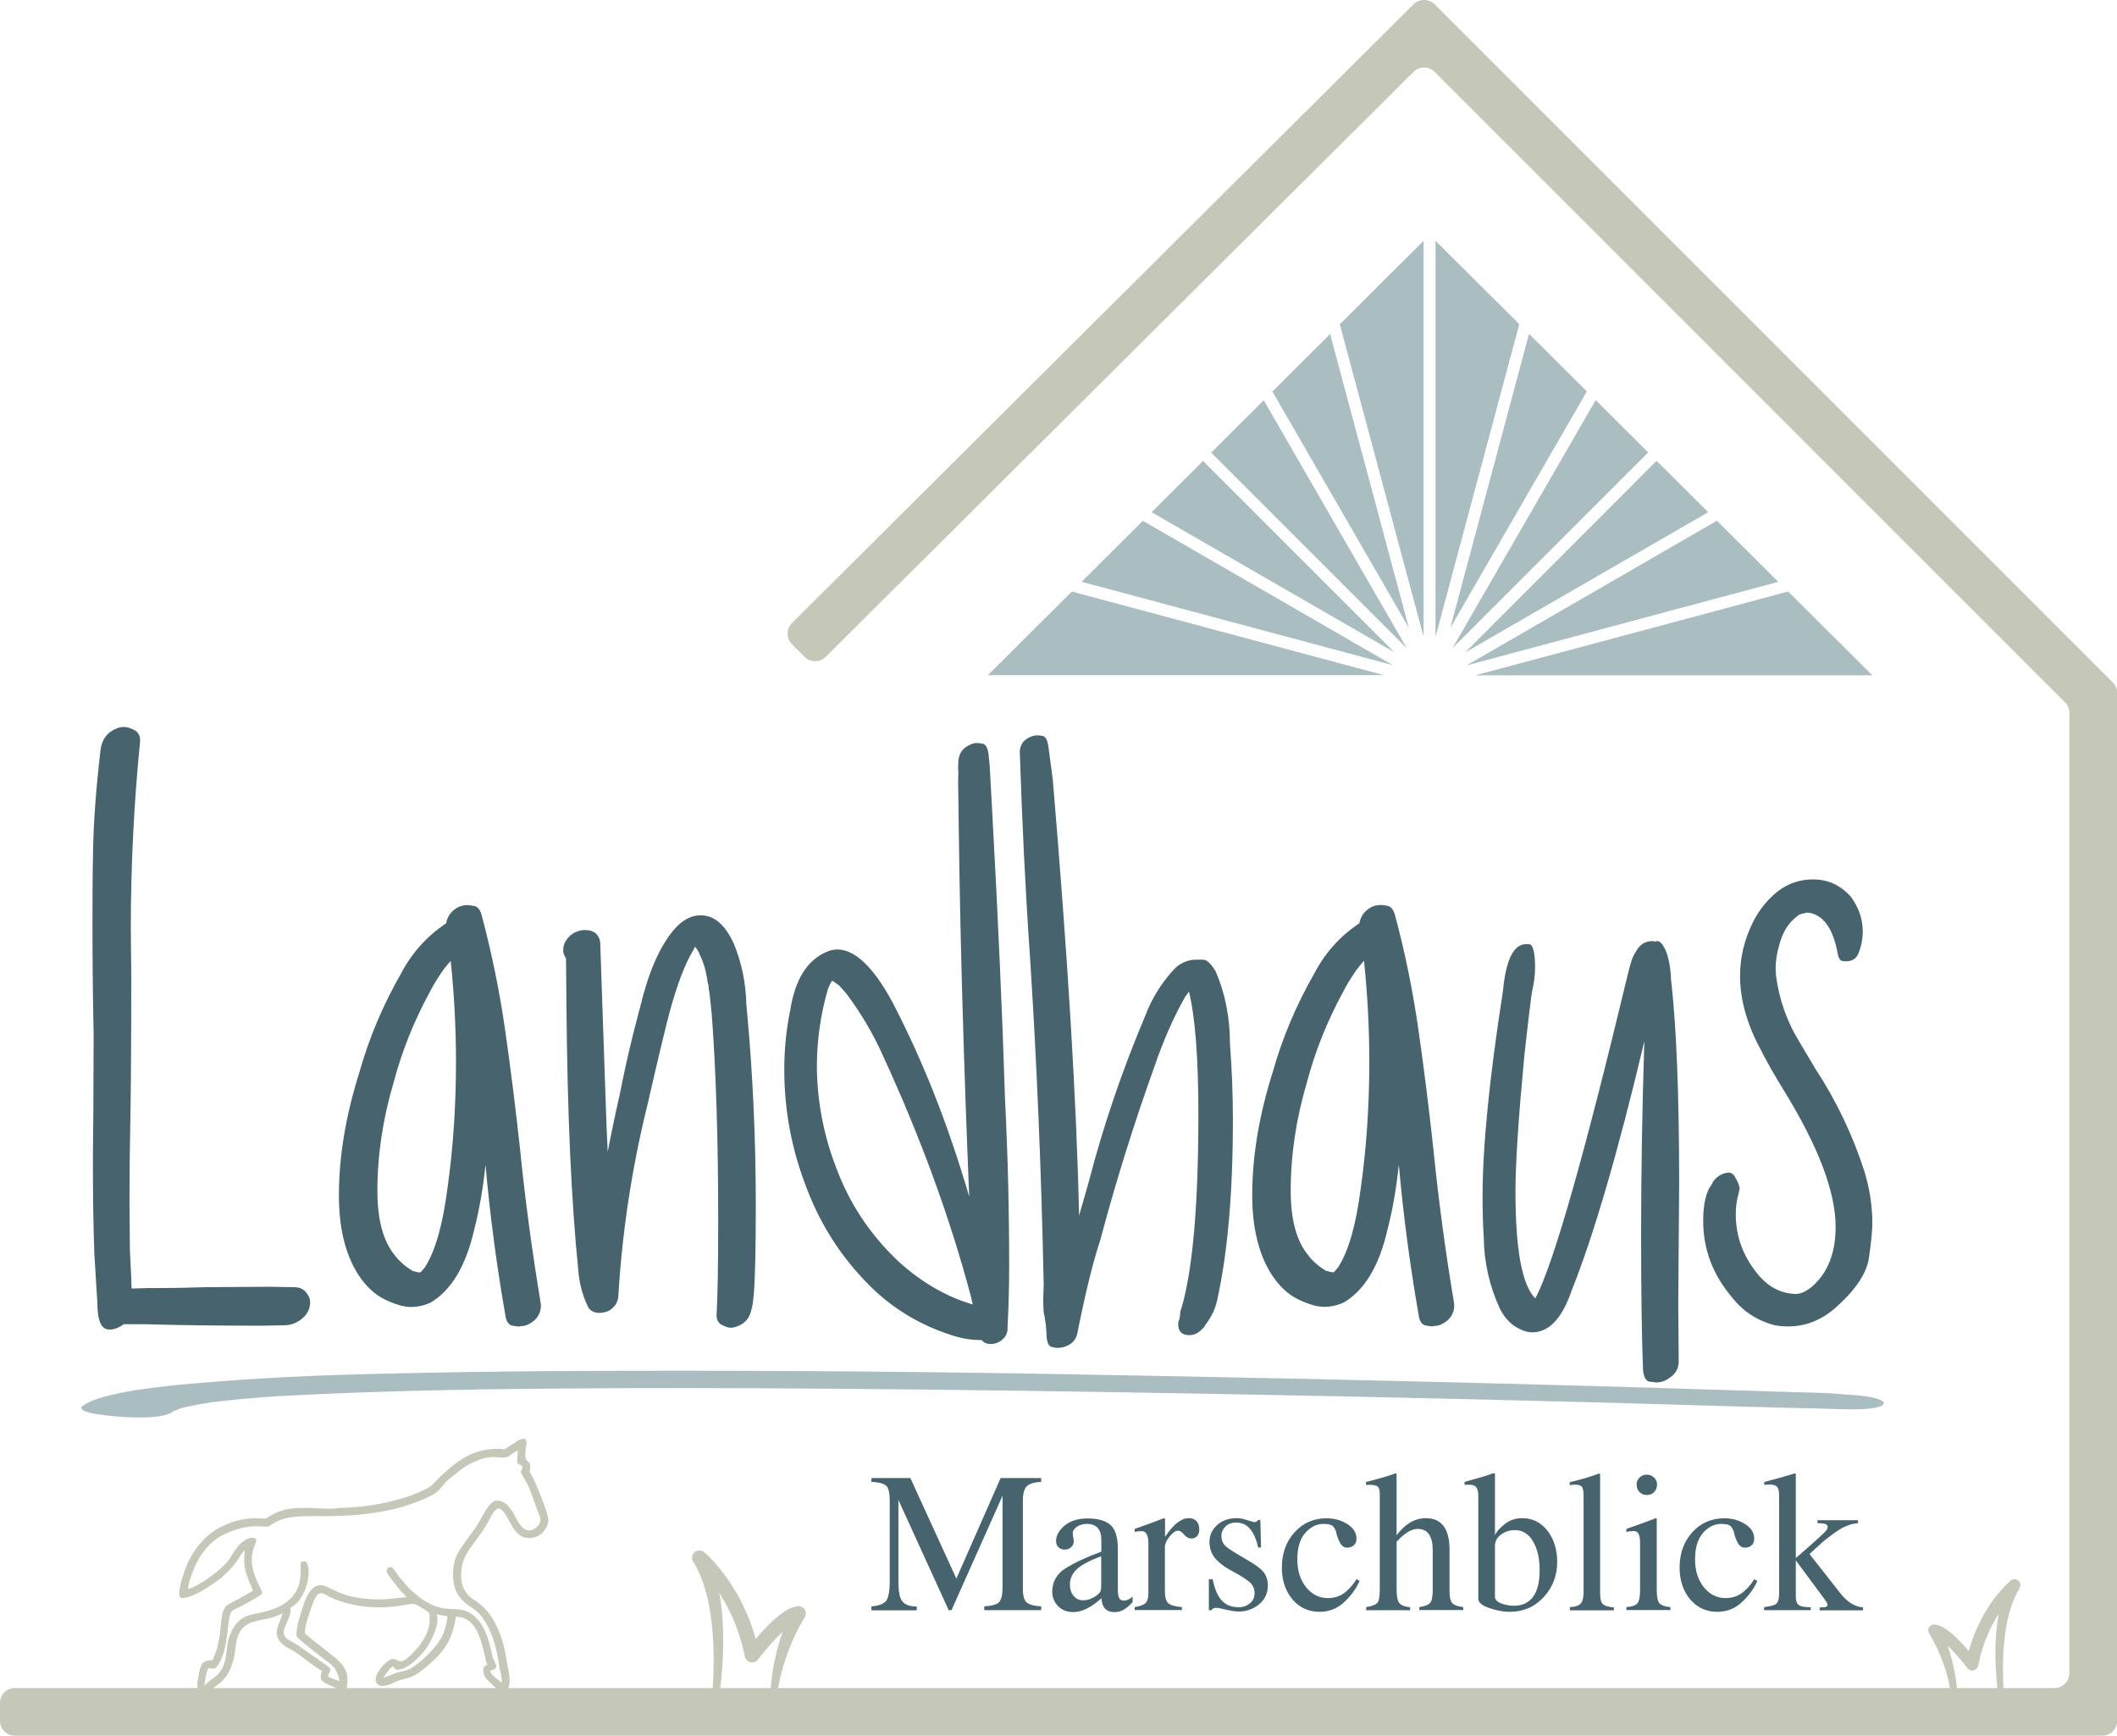
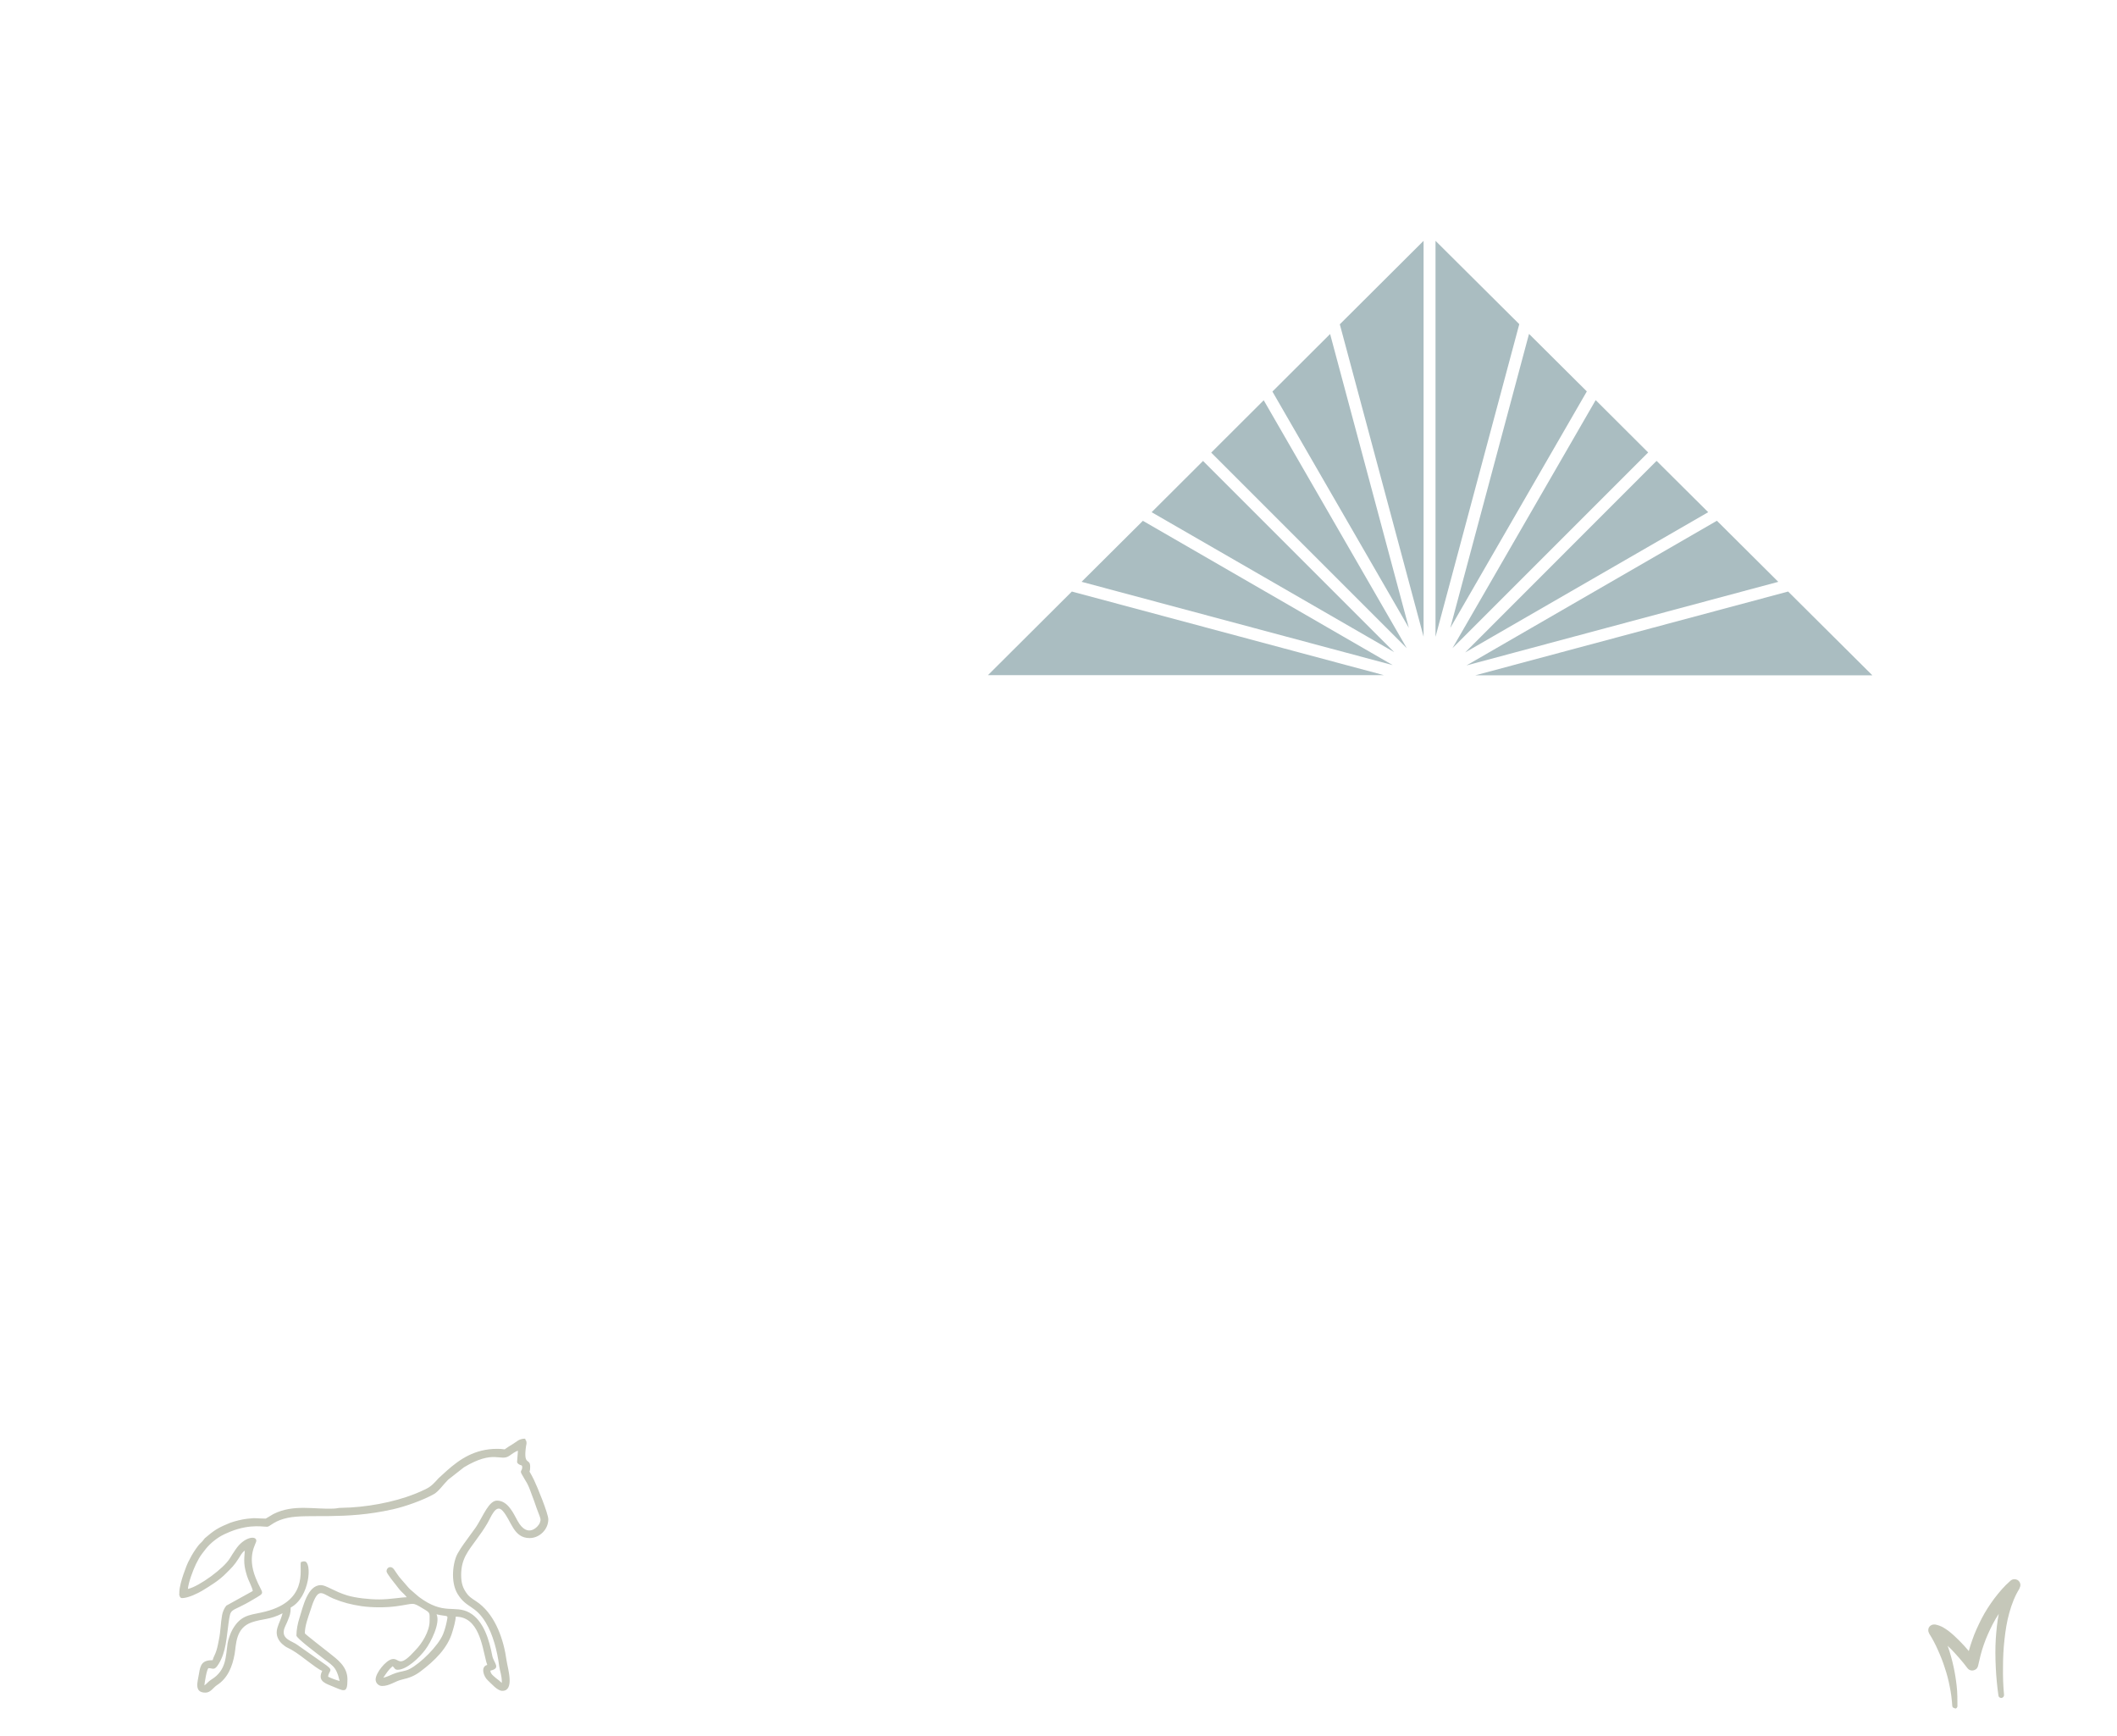
<svg xmlns="http://www.w3.org/2000/svg" id="Ebene_2" width="143.55" height="117.69" viewBox="0 0 143.55 117.69">
  <defs>
    <style>.cls-1,.cls-2{fill-rule:evenodd;}.cls-1,.cls-3{fill:#aabdc1;}.cls-4{fill:#47636e;}.cls-5,.cls-2{fill:#c5c7b9;}</style>
  </defs>
  <g id="Ebene_1-2">
-     <path class="cls-4" d="M122.02,62s-.02,.03-.06,.05c-.03,.02-.06,.04-.07,.06-.02,.02-.05,.04-.08,.06-.55,.42-.94,1.05-1.16,1.9-.17,.57-.25,1.12-.25,1.65l.03,.44c.21,1.61,.74,3.12,1.6,4.51l1.05,1.77c1.43,2.18,2.55,4.52,3.35,7.01,.35,1.17,.53,2.33,.53,3.47,0,.52-.08,1.31-.23,2.37-.16,1.06-.92,2.2-2.3,3.41-.95,.83-2.02,1.24-3.19,1.24-.25,0-.52-.02-.8-.06-1.24-.29-2.26-.95-3.05-1.98-1.27-1.52-1.9-3.22-1.9-5.12,0-1.16,.2-1.98,.58-2.47l.1-.2c.28-.37,.62-.56,1.02-.6,.2,0,.36,.1,.46,.3,.21,.35,.31,.61,.31,.8l-.06,.27c-.13,.46-.2,.94-.2,1.44,0,1.6,.55,3.01,1.65,4.26,.68,.75,1.49,1.14,2.45,1.16,.35-.02,.7-.19,1.07-.5,1.06-.92,1.6-2.26,1.6-4.05,0-2.37-1.17-5.46-3.52-9.27-.58-.94-1.13-1.89-1.62-2.86-.9-1.7-1.34-3.33-1.34-4.89,0-1.25,.29-2.46,.87-3.63,.34-.68,.78-1.29,1.35-1.81,.77-.73,1.69-1.1,2.75-1.1,.99,0,1.84,.39,2.55,1.18,.54,.75,.8,1.53,.8,2.34,0,.49-.09,1-.3,1.51-.15,.35-.42,.52-.83,.52-.06,0-.14,0-.26-.03-.11,0-.22-.13-.28-.36l-.08-.38c-.23-1.1-.62-1.84-1.18-2.23-.29-.2-.59-.3-.88-.3-.11,.04-.19,.06-.24,.06s-.13,.03-.23,.08m-9.77,31.71c-.06,0-.2-.02-.42-.05-.24-.04-.38-.31-.43-.8-.09-2.31-.13-5.35-.13-9.11,0-4.13,.07-8.52,.22-13.17-1.79,7.55-3.44,13.18-4.92,16.88-.65,1.91-1.54,2.86-2.68,2.86-.35,0-.73-.13-1.15-.39-.42-.27-.77-.67-1.04-1.2-.71-1.54-1.08-3.16-1.1-4.86-.06-.92-.08-1.85-.08-2.78,0-3.36,.46-7.99,1.38-13.9,.2-2.12,.72-3.19,1.57-3.19h.22c.25,.04,.39,.56,.39,1.57,0,.54-.07,1.08-.2,1.62-.07,.35-.24,1.78-.52,4.29-.4,4.23-.61,7.33-.61,9.3,0,3.94,.45,6.36,1.35,7.24,1.23-2.33,3.31-9.65,6.27-21.98,.18-.79,.36-1.29,.52-1.48,.26-.52,.64-.77,1.14-.77l.19,.03,.14-.03c.06,0,.11,.02,.19,.06,.38,.33,.64,1.08,.74,2.25,0,.19,0,.34,.03,.47,.35,3.17,.53,7.71,.53,13.62l-.06,8.23,.03,3.93c-.02,.44-.22,.79-.6,1.04-.3,.23-.61,.33-.94,.33Zm-15.07-3.79c-.11,0-.27-.02-.5-.06-.22-.04-.38-.21-.46-.52-.61-3.46-1.07-6.92-1.38-10.4-.15,1.5-.4,2.99-.77,4.43-.57,2.46-1.55,4.09-2.95,4.92-.45,.21-.9,.3-1.34,.3-.48,0-1.06-.17-1.77-.51-.7-.34-1.31-.92-1.84-1.75-.85-1.37-1.27-3.15-1.27-5.31,0-2.62,.46-5.39,1.38-8.31,.66-2.35,1.6-4.57,2.81-6.69,.75-1.43,1.77-2.57,3.08-3.44,.09-.52,.39-.89,.88-1.13,.18-.07,.38-.11,.57-.11,.09,0,.24,.02,.45,.06,.22,.04,.38,.22,.49,.55,.7,2.58,1.23,5.2,1.61,7.85,.38,2.65,.71,5.31,1,7.96,.35,3.5,.82,7,1.4,10.48l.03,.25c0,.56-.29,1-.87,1.29-.17,.08-.36,.11-.55,.11Zm-6.77-3.66s0-.03,.03-.04c.02,0,.04-.02,.06-.04l.23-.28h.02v-.03c.7-1.1,1.2-2.89,1.52-5.39,.38-2.71,.57-5.55,.57-8.5,0-2.29-.12-4.57-.36-6.86l-.44,.53c-.07,.09-.12,.17-.16,.23-.04,.07-.07,.09-.08,.09v.03c-.27,.4-.53,.82-.74,1.24-1.07,1.96-1.89,4.01-2.45,6.13-.73,2.46-1.1,4.91-1.1,7.35,0,1.94,.39,3.39,1.16,4.34,.31,.42,.73,.79,1.27,1.11h.08l.25,.08v-.02l.1,.02h.06Zm-18.71,5.12c-.08,0-.21-.02-.4-.07-.19-.05-.3-.27-.34-.68-.02-.6-.08-1.16-.2-1.67-.02-.28-.03-.56-.03-.85l.03-1.05c-.16-7.86-.48-15.28-.93-22.23-.32-4.62-.54-9.25-.69-13.89,.02-.37,.17-.65,.43-.83,.26-.19,.53-.27,.78-.27,.04,0,.15,0,.33,.04,.19,.03,.32,.24,.39,.65,.19,1.41,.29,2.19,.31,2.34,1,11.86,1.61,21.71,1.78,29.54l.64-2.23c1-3.87,2.29-7.64,3.85-11.33,.47-1.25,1.17-2.34,2.08-3.28,.42-.35,.88-.52,1.38-.52,.04,0,.19,0,.45,0,.26,0,.55,.27,.86,.79,.65,1.5,.97,3.14,.97,4.89,.13,1.73,.2,3.46,.2,5.2,0,4.95-.36,9-1.05,12.13-.12,.62-.39,1.2-.8,1.73-.04,.06-.07,.11-.09,.15-.03,.05-.07,.09-.12,.13-.26,.29-.55,.44-.88,.44-.52,0-.77-.25-.77-.75,0-.1,.02-.2,.06-.28,.04-.08,.06-.21,.07-.38,0-.16,.04-.29,.08-.38,.77-2.58,1.16-6.99,1.16-13.2,0-3.83-.22-6.6-.64-8.31-.06,.08-.09,.13-.12,.18-.03,.05-.07,.09-.12,.15-.81,1.42-1.5,3-2.09,4.73-1.39,3.87-2.62,7.79-3.68,11.78-.5,1.5-1.02,3.63-1.57,6.39-.08,.33-.27,.57-.58,.74-.23,.13-.48,.19-.71,.19Zm-4.45-.27h-.11c-.23,0-.44-.09-.6-.27h-.17c-.5,0-1-.08-1.54-.23-2.08-.62-3.89-1.63-5.45-3.05-2.11-1.98-3.68-4.33-4.7-7.04-1.01-2.58-1.51-5.26-1.51-8.03,0-1.36,.13-2.7,.41-4.05,.33-2.06,1.15-3.35,2.44-3.91,.24-.11,.49-.17,.74-.17,1.19,0,2.42,1.16,3.69,3.47,2.09,3.99,3.84,8.42,5.26,13.29-.37-9.02-.6-17.15-.7-24.35l-.05-3.82,.02-.74-.02,.13v-.44l.02-.36c.04-.39,.2-.68,.47-.88,.28-.2,.54-.3,.8-.3,.06,0,.18,.02,.38,.05,.19,.03,.32,.25,.39,.69l.08,.8,.17,3.11c.4,7.29,.69,13.79,.87,19.53,.19,3.77,.28,7.52,.28,11.29,0,1.39-.04,2.78-.11,4.18v.06c0,.27-.1,.51-.32,.71-.21,.2-.46,.31-.75,.33Zm-1.3-2.67l-.14-.61c-1.41-5.3-3.39-10.71-5.94-16.25-.66-1.48-1.49-2.9-2.5-4.24l-.47-.53c-.29-.22-.46-.33-.5-.33-.02,.04-.03,.07-.04,.09,0,.03-.02,.05-.04,.05l-.17,.36-.03,.1c-.48,1.65-.72,3.34-.74,5.07,0,2.36,.42,4.67,1.27,6.9,.91,2.5,2.34,4.65,4.26,6.46,1.56,1.42,3.24,2.39,5.03,2.92Zm-16.37,1.57c-.21,0-.42-.07-.65-.2-.23-.12-.35-.34-.35-.63v-.06c.07-1.16,.11-3.27,.11-6.33,0-5.39-.14-10.08-.44-14.06l-.13-1.24c-.02-.18-.05-.36-.08-.52v-.14l-.06-.22c-.08-.65-.24-1.27-.53-1.88-.06-.16-.15-.34-.3-.52l-.03-.03-.16,.3c-.52,.86-1.02,2.18-1.52,3.96-.27,1-.8,3.19-1.57,6.55-1.04,4.23-1.69,8.52-1.95,12.85-.02,.34-.15,.61-.39,.83-.24,.23-.55,.33-.92,.33-.38,0-.66-.17-.8-.52-.35-.75-.55-1.56-.61-2.42-.47-4.6-.74-10.59-.8-17.96l-.03-3.14c-.12-.17-.19-.35-.19-.55s.05-.41,.14-.57c.29-.5,.72-.76,1.29-.8,.35,0,.61,.08,.79,.24,.17,.17,.27,.37,.29,.61l.43,12.49,.08,1.7c.24-1.28,.51-2.55,.8-3.82,.37-1.89,.8-3.76,1.3-5.62,.02-.1,.05-.21,.08-.3,.56-2.37,1.31-4.11,2.25-5.25,.58-.7,1.21-1.05,1.87-1.05,.92,0,1.67,.65,2.25,1.93,.54,1.31,.82,2.69,.85,4.13l.06,.63c.38,4.17,.58,8.51,.58,13.01,0,2.99-.05,5.01-.14,6.06l-.08,.66-.03,.06v.22l-.03,.03v-.14c-.08,.72-.48,1.16-1.18,1.35l-.22,.03Zm-14.33-.08c-.11,0-.27-.02-.5-.06-.22-.04-.38-.21-.46-.52-.61-3.46-1.07-6.92-1.38-10.4-.15,1.5-.4,2.99-.77,4.43-.57,2.46-1.55,4.09-2.95,4.92-.45,.21-.9,.3-1.34,.3-.48,0-1.06-.17-1.77-.51-.69-.34-1.31-.92-1.84-1.75-.85-1.37-1.27-3.15-1.27-5.31,0-2.62,.46-5.39,1.38-8.31,.66-2.35,1.6-4.57,2.81-6.69,.75-1.43,1.77-2.57,3.08-3.44,.09-.52,.39-.89,.88-1.13,.18-.07,.38-.11,.57-.11,.09,0,.24,.02,.45,.06,.22,.04,.38,.22,.49,.55,.69,2.58,1.23,5.2,1.61,7.85,.38,2.65,.71,5.31,1,7.96,.35,3.5,.82,7,1.4,10.48l.03,.25c0,.56-.29,1-.87,1.29-.17,.08-.36,.11-.55,.11Zm-6.77-3.66s0-.03,.03-.04c.02,0,.04-.02,.06-.04l.23-.28h.02v-.03c.7-1.1,1.2-2.89,1.52-5.39,.38-2.71,.57-5.55,.57-8.5,0-2.29-.12-4.57-.36-6.86l-.44,.53c-.07,.09-.12,.17-.16,.23-.04,.07-.07,.09-.08,.09v.03c-.27,.4-.53,.82-.74,1.24-1.07,1.96-1.89,4.01-2.45,6.13-.73,2.46-1.1,4.91-1.1,7.35,0,1.94,.39,3.39,1.16,4.34,.31,.42,.73,.79,1.27,1.11h.08l.25,.08v-.02l.1,.02h.06Zm-21.03,3.86h-.06c-.54,0-.8-.62-.8-1.85l-.2-3.24c-.07-1.8-.1-3.99-.1-6.58l.03-3.21,.02-5.12c-.05-2.46-.08-4.93-.08-7.4,0-1.34,0-3,.04-4.99,.03-1.98,.2-4.29,.51-6.93,.11-.79,.55-1.3,1.32-1.51l.24-.03c.23,0,.46,.07,.73,.21,.26,.14,.39,.38,.39,.7v.06c-.42,4.22-.63,8.45-.63,12.71l.03,3.08c0,4.55-.02,7.82-.06,9.82-.04,1.87-.06,3.76-.06,5.64l.03,3.3c.08,1.47,.11,2.32,.11,2.56l1.1-.03h.36c1.15,0,2.33-.02,3.52-.06l4.43-.03,1.62,.03c.38,0,.67,.14,.85,.41,.15,.18,.23,.38,.23,.6,0,.5-.23,.9-.66,1.21-.34,.24-.7,.36-1.08,.36l-1.54,.03c-3.17,0-5.8-.04-7.9-.1h-1.46c-.31,.23-.63,.36-.96,.36Z" />
-     <path class="cls-3" d="M5.52,95.4c.74-.63,2.89-1.13,6.4-1.48,3.73-.36,7.81-.61,12.28-.73,4.47-.12,8.85-.19,13.15-.22,11.55-.07,23.04,0,34.4,.2l5.36,.1c13.73,.25,27.25,.58,40.49,1l4.88,.15c.54,0,1.08,.03,1.56,.05,.19,.02,.42,.03,.68,.04l.35,.02h-.52c1.83,.06,2.9,.24,3.18,.55v.11c-.19,.27-.98,.39-2.4,.37h-.16c-1.15-.04-2.28-.07-3.43-.09l-2.72-.07c-12.42-.38-24.88-.68-37.43-.9-18.27-.33-32.74-.44-43.48-.35-7.27,.05-13.35,.21-18.29,.47,0,0-.06,.01-.11,.01-.08,0-.13,0-.16,0-.03,0-.11,.01-.22,.02-.11,0-.16,0-.22,.01-.05,0-.11,0-.16,0-1.89,.13-3.4,.27-4.58,.42l-.09,.02c-.7,.1-1.27,.21-1.77,.32l-.19,.05c-.38,.14-.61,.23-.64,.28-.4,.26-1.21,.38-2.47,.36-.9-.02-1.79-.09-2.61-.22-.82-.13-1.17-.3-1.08-.5" />
-     <path class="cls-4" d="M119.63,108.97c.46-.05,.75-.14,.85-.26,.11-.13,.16-.36,.16-.69v-6.59c0-.32-.05-.52-.15-.62-.09-.1-.25-.15-.47-.15-.12,0-.25,0-.39,.03v-.2c.83-.22,1.52-.41,2.09-.59l.05,.05v5.7h0l.97-.85c.49-.43,.81-.73,.96-.88,.16-.15,.23-.28,.23-.38s-.05-.16-.15-.2c-.1-.04-.28-.06-.54-.06v-.2h2.75v.2c-.47,.03-.94,.21-1.41,.53-.47,.32-.91,.66-1.3,1.03l-.58,.53,2.04,2.6c.49,.64,1.02,.98,1.59,1.02v.2h-2.94v-.2h.14c.15,0,.25-.01,.3-.04,.06-.02,.09-.08,.09-.15,0-.05-.02-.1-.07-.17-.04-.07-.1-.15-.17-.25l-1.91-2.58h0v2.45c0,.28,.06,.47,.19,.57,.13,.11,.41,.16,.82,.16v.2h-3.16v-.2Zm-.67-1.89l.2,.12c-.23,.52-.58,1-1.04,1.43-.46,.44-1.02,.66-1.68,.66-.75,0-1.36-.29-1.84-.85-.47-.57-.71-1.29-.71-2.15,0-.96,.29-1.76,.86-2.39,.58-.64,1.3-.95,2.18-.95,.52,0,.99,.13,1.4,.39,.41,.26,.62,.59,.62,.99,0,.2-.06,.35-.18,.45-.12,.11-.27,.16-.45,.16-.22,0-.38-.12-.51-.37-.12-.25-.2-.47-.23-.66-.02-.11-.08-.23-.18-.37-.09-.14-.33-.21-.7-.21-.46,0-.87,.21-1.23,.62-.36,.42-.53,1.01-.53,1.79s.2,1.38,.59,1.88c.4,.49,.89,.74,1.47,.74,.41,0,.77-.1,1.07-.31,.31-.21,.6-.53,.89-.97Zm-7.99-6.41c0-.18,.07-.34,.2-.48,.14-.14,.3-.2,.5-.2s.35,.07,.49,.2c.14,.13,.2,.29,.2,.46,0,.22-.07,.39-.2,.53-.14,.13-.31,.19-.5,.19s-.36-.07-.49-.2c-.13-.14-.19-.3-.19-.49Zm-.69,8.5v-.2c.32-.02,.55-.08,.7-.2,.15-.12,.23-.44,.23-.96v-3.2c0-.29-.04-.49-.11-.61-.06-.12-.16-.18-.29-.18-.08,0-.16,0-.24,.01-.07,0-.17,.02-.29,.04v-.2c.67-.23,1.34-.47,2.01-.73l.05,.04v4.83c0,.47,.06,.78,.2,.92,.14,.13,.38,.22,.73,.24v.2h-2.99Zm-3.83,0v-.2c.27,0,.49-.06,.66-.17,.18-.12,.27-.41,.27-.88v-6.49c0-.32-.04-.53-.12-.62-.08-.09-.22-.14-.43-.14-.09,0-.22,0-.39,.03v-.2c.74-.17,1.41-.37,2.01-.59l.05,.04v8.09c0,.37,.06,.61,.19,.73,.13,.12,.37,.19,.74,.22v.2h-2.99Zm-5.08-.9c0,.19,.14,.34,.42,.45,.29,.11,.58,.16,.87,.16,.56,0,.99-.2,1.29-.6,.3-.4,.45-1,.45-1.81s-.15-1.45-.45-1.96c-.3-.51-.72-.76-1.24-.76-.35,0-.67,.11-.94,.31-.27,.21-.4,.45-.4,.74v3.45Zm0-4.17c.08-.21,.29-.46,.64-.74,.35-.28,.75-.42,1.21-.42,.7,0,1.27,.29,1.71,.85,.44,.57,.66,1.27,.66,2.12,0,.93-.31,1.73-.92,2.39-.61,.66-1.38,.99-2.32,.99-.4,0-.85-.08-1.35-.25-.51-.17-.76-.38-.76-.64v-6.98c0-.25-.04-.44-.13-.56-.08-.13-.26-.19-.52-.19-.07,0-.16,0-.28,.01v-.2c.82-.22,1.48-.41,1.96-.59l.1,.03v4.17Zm-8.74,4.87c.37-.05,.61-.14,.74-.26,.13-.12,.19-.42,.19-.9v-6.49c0-.31-.06-.49-.18-.55-.12-.06-.28-.09-.5-.09-.08,0-.16,0-.25,.01v-.2c.86-.22,1.53-.41,2-.59l.07,.03v4.17c.58-.77,1.24-1.16,1.98-1.16,1.07,0,1.61,.71,1.61,2.14v2.84c0,.4,.07,.67,.2,.8,.14,.13,.38,.21,.73,.25v.2h-2.98v-.2c.34-.05,.58-.13,.71-.26,.14-.13,.2-.43,.2-.9v-2.69c0-.97-.34-1.45-1.02-1.45-.43,0-.9,.29-1.43,.87v3.17c0,.54,.07,.87,.21,1.02,.14,.14,.38,.22,.71,.25v.2h-2.98v-.2Zm-.64-1.89l.2,.12c-.23,.52-.58,1-1.04,1.43-.46,.44-1.02,.66-1.68,.66-.75,0-1.36-.29-1.84-.85-.47-.57-.71-1.29-.71-2.15,0-.96,.29-1.76,.86-2.39,.58-.64,1.3-.95,2.18-.95,.52,0,.99,.13,1.4,.39,.41,.26,.62,.59,.62,.99,0,.2-.06,.35-.18,.45-.12,.11-.27,.16-.45,.16-.22,0-.38-.12-.51-.37-.12-.25-.2-.47-.23-.66-.02-.11-.08-.23-.18-.37-.09-.14-.33-.21-.7-.21-.46,0-.87,.21-1.23,.62-.36,.42-.53,1.01-.53,1.79s.2,1.38,.59,1.88c.4,.49,.89,.74,1.47,.74,.41,0,.77-.1,1.07-.31,.31-.21,.6-.53,.89-.97Zm-9.97,0h.21c.13,.65,.33,1.13,.61,1.44,.29,.31,.67,.46,1.15,.46,.3,0,.55-.09,.76-.26,.22-.18,.32-.41,.32-.7,0-.32-.13-.58-.38-.78-.25-.2-.59-.42-1.03-.65-.61-.32-1.03-.64-1.28-.95-.24-.31-.37-.67-.37-1.08,0-.44,.17-.83,.51-1.14,.34-.32,.79-.48,1.34-.48,.23,0,.47,.05,.73,.14,.26,.09,.43,.13,.5,.13,.07,0,.15-.05,.23-.15h.14l.05,1.87h-.2c-.24-1.12-.73-1.69-1.47-1.69-.33,0-.58,.09-.76,.28-.17,.19-.26,.38-.26,.59,0,.33,.11,.58,.32,.76,.22,.18,.62,.43,1.19,.76,.62,.35,1.05,.64,1.28,.89,.24,.25,.36,.58,.36,.99,0,.52-.2,.94-.59,1.27-.39,.32-.85,.49-1.38,.49-.21,0-.49-.04-.84-.12-.35-.09-.59-.13-.71-.13-.14,0-.23,.05-.3,.16h-.18v-2.13Zm-5.08,2.09v-.2c.34-.05,.58-.14,.72-.25,.14-.12,.21-.37,.21-.74v-3.33c0-.55-.15-.83-.45-.83-.17,0-.33,.02-.48,.05v-.2c.65-.23,1.32-.47,2-.73l.06,.04v1.23c.56-.85,1.1-1.27,1.6-1.27,.22,0,.39,.06,.52,.19,.13,.13,.2,.32,.2,.58,0,.2-.05,.35-.16,.46-.11,.1-.22,.15-.36,.15-.19,0-.36-.09-.5-.26-.15-.18-.29-.27-.42-.27-.17,0-.36,.13-.57,.39-.21,.26-.32,.5-.32,.71v2.98c0,.41,.07,.68,.22,.83,.15,.14,.46,.23,.93,.27v.2h-3.21Zm-2.26-3.65c-.84,.31-1.41,.62-1.7,.92-.29,.29-.43,.62-.43,.99,0,.32,.08,.58,.25,.78,.17,.2,.38,.3,.62,.3,.22,0,.42-.04,.6-.13,.19-.09,.35-.19,.47-.31,.05-.04,.1-.1,.13-.16,.03-.07,.05-.21,.05-.42v-1.97Zm0-.32v-.78c0-.73-.33-1.09-.99-1.09-.25,0-.47,.06-.66,.19-.19,.12-.29,.27-.29,.45,0,.07,.01,.15,.03,.25,.02,.1,.04,.19,.04,.28,0,.17-.06,.3-.18,.41-.12,.11-.26,.16-.42,.16-.18,0-.33-.05-.44-.16-.11-.11-.16-.25-.16-.43,0-.36,.19-.7,.57-1.03,.39-.32,.91-.49,1.57-.49,.71,0,1.23,.15,1.56,.45,.33,.3,.49,.84,.49,1.61v2.74c0,.28,.03,.48,.09,.6,.06,.11,.16,.17,.29,.17,.11,0,.22-.02,.32-.07,.11-.04,.2-.11,.3-.2v.37c-.23,.25-.44,.43-.63,.53-.18,.1-.38,.15-.59,.15-.56,0-.86-.31-.89-.94-.7,.63-1.34,.94-1.91,.94-.42,0-.76-.13-1.03-.4-.26-.27-.4-.6-.4-.97,0-.68,.3-1.22,.89-1.59,.6-.38,1.41-.76,2.42-1.13Zm-15.59,3.72c.41-.02,.71-.12,.93-.3,.21-.18,.31-.65,.31-1.39v-5.49c0-.56-.09-.9-.28-1.03-.19-.14-.51-.21-.96-.23v-.26h2.64l3.12,6.82,3-6.82h2.75v.26c-.46,.02-.78,.12-.96,.28-.18,.17-.28,.49-.28,.98v6.02c0,.47,.1,.78,.29,.92,.2,.14,.52,.22,.95,.24v.26h-3.86v-.26c.51-.03,.84-.12,1-.28,.16-.17,.24-.49,.24-.98v-6.24h0l-3.46,7.76h-.19l-3.4-7.45h-.01v5.51c0,.69,.09,1.14,.28,1.36,.18,.22,.51,.33,.96,.33v.26h-3.07v-.26Z" />
    <path class="cls-1" d="M72.68,40.11l-5.69,5.67h26.85l-21.16-5.67Zm4.81-4.79l-4.15,4.13,21.1,5.65-16.95-9.79Zm8.2-8.18l-3.56,3.55,13.26,13.26-9.7-16.81Zm4.5-4.49l-3.91,3.9,9.25,16.02-5.34-19.93Zm6.34-6.32l-5.68,5.66,5.68,21.18V16.33Zm6.49,5.65l-5.68-5.65v26.85l5.68-21.2Zm4.58,4.56l-3.92-3.9-5.34,19.94,9.26-16.04Zm4.16,4.14l-3.56-3.55-9.71,16.82,13.28-13.28Zm4.06,4.04l-3.49-3.47-12.98,12.99,16.48-9.51Zm4.76,4.73l-4.16-4.14-16.98,9.81,21.15-5.67Zm-20.55,6.34h26.93l-5.71-5.68-21.21,5.68Zm-18.46-14.53l-3.48,3.47,16.45,9.49-12.97-12.97Z" />
-     <path class="cls-2" d="M140.32,113.45V48.33c0-.28-.1-.52-.3-.71L97.28,4.87c-.39-.39-1.03-.39-1.43,0L55.99,44.54c-.39,.39-1.04,.39-1.43,0l-.86-.86c-.39-.39-.39-1.04,0-1.43L95.85,.29c.39-.39,1.04-.39,1.43,0l45.98,45.98c.2,.2,.3,.44,.3,.71V116.68c0,.56-.45,1.01-1.01,1.01H1.01c-.56,0-1.01-.45-1.01-1.01v-1.21c0-.56,.45-1.01,1.01-1.01H139.31c.56,0,1.01-.45,1.01-1.01" />
-     <path class="cls-5" d="M52.44,115.89s-.01,0-.02,0c-.1,0-.18-.09-.18-.19,0-.56,0-1.12,.06-1.68,.06-.56,.15-1.11,.28-1.66,.12-.55,.28-1.09,.46-1.63l.03-.09c-.11,.1-.21,.2-.32,.31-.47,.49-.93,1.03-1.35,1.57-.1,.13-.25,.2-.4,.2-.11,0-.21-.03-.3-.1-.1-.08-.16-.18-.19-.29h0c-.13-.6-.28-1.2-.49-1.77-.19-.58-.45-1.13-.73-1.67-.16-.3-.34-.6-.52-.89,.14,.7,.2,1.4,.24,2.1,.05,.79,.03,1.59,0,2.38-.04,.79-.11,1.57-.23,2.36-.02,.12-.12,.2-.24,.2-.01,0-.02,0-.04,0-.13-.02-.21-.13-.2-.26h0c.07-.77,.09-1.55,.09-2.32,0-.77-.04-1.54-.12-2.3-.09-.76-.2-1.52-.41-2.24-.2-.72-.47-1.42-.85-2.02l-.02-.03c-.13-.24-.05-.54,.19-.68,.08-.04,.16-.06,.24-.06,.12,0,.24,.04,.33,.12,.54,.47,.95,.96,1.36,1.5,.39,.53,.75,1.09,1.06,1.67,.3,.59,.58,1.19,.79,1.81,.11,.29,.2,.59,.28,.9,.25-.3,.51-.59,.79-.87,.26-.26,.54-.52,.84-.76,.32-.23,.63-.49,1.19-.59h0s.06,0,.1,0c.23,0,.43,.16,.47,.39,.03,.12,0,.25-.06,.35v.02c-.28,.43-.53,.92-.75,1.4-.22,.49-.41,.99-.58,1.5-.17,.51-.31,1.03-.41,1.56-.11,.53-.17,1.06-.21,1.6h0c0,.11-.1,.19-.2,.19" />
    <path class="cls-5" d="M132.57,115.85s0,0,.01,0c.08,0,.15-.08,.15-.16,0-.45,0-.91-.05-1.36-.05-.45-.12-.9-.22-1.35-.1-.45-.22-.89-.37-1.32l-.03-.07c.09,.08,.17,.16,.26,.25,.38,.4,.76,.83,1.09,1.27,.08,.11,.2,.16,.32,.16,.09,0,.17-.03,.25-.08,.08-.06,.13-.15,.15-.24h0c.11-.49,.22-.97,.39-1.44,.16-.47,.37-.92,.59-1.36,.13-.25,.27-.49,.42-.72-.11,.57-.16,1.14-.2,1.7-.04,.64-.03,1.29,0,1.93,.03,.64,.09,1.27,.18,1.91,.01,.1,.1,.16,.19,.16,0,0,.02,0,.03,0,.1-.02,.17-.11,.16-.21h0c-.06-.62-.08-1.26-.07-1.88,0-.63,.03-1.25,.1-1.87,.07-.62,.16-1.23,.33-1.82,.16-.58,.38-1.15,.69-1.64v-.03c.12-.19,.05-.44-.14-.55-.06-.03-.13-.05-.2-.05-.1,0-.19,.03-.27,.1-.44,.38-.77,.78-1.1,1.21-.32,.43-.61,.88-.86,1.36-.24,.48-.47,.96-.64,1.47-.09,.24-.16,.48-.23,.73-.2-.24-.41-.47-.64-.7-.21-.21-.43-.42-.68-.62-.26-.19-.51-.39-.96-.48h0s-.05,0-.08,0c-.18,0-.35,.13-.38,.31-.02,.1,0,.2,.05,.28v.02c.22,.34,.43,.74,.6,1.13,.18,.4,.34,.8,.47,1.22,.14,.41,.25,.84,.33,1.26,.09,.43,.14,.86,.17,1.3h0c0,.09,.08,.15,.16,.15" />
    <path class="cls-2" d="M35.06,99.1c0,.11,.08,.16,.15,.2,.11,.08,.2,.01,.2,.19,0,.26-.18,.21-.03,.47,.3,.55,.38,.54,.66,1.34,.12,.33,.24,.62,.35,.97,.06,.17,.13,.33,.19,.5,.07,.21,.11,.27,.02,.5-.08,.21-.81,1.1-1.5-.14-.17-.3-.29-.57-.49-.83-.22-.3-.51-.55-.91-.55-.54,0-.92,1-1.37,1.71-.13,.21-.3,.41-.45,.63-.32,.46-.55,.72-.85,1.25-.31,.55-.51,1.9,0,2.74,.6,.98,1.19,.74,1.91,1.94,.49,.81,.78,1.94,.91,2.95,.06,.42,.18,.6,.18,1.14-.1-.07-.11-.1-.21-.18-.1-.08-.12-.08-.22-.17-.14-.13-.33-.24-.35-.48,.75-.17,.23-.51,.13-1.01-.2-1.05-.58-2.39-1.56-2.93-1-.54-1.71,.21-3.4-1.05-.19-.15-.31-.27-.5-.43-.18-.14-.28-.28-.43-.45-.14-.17-.28-.31-.43-.5-.14-.18-.24-.36-.36-.52-.2-.25-.49-.11-.49,.15,0,.15,.53,.79,.64,.93,.11,.14,.22,.3,.35,.43,.14,.14,.27,.25,.38,.4-.3,0-1.15,.15-1.86,.15s-1.59-.1-2.17-.27c-.89-.27-1.44-.7-1.79-.7-.9,0-1.21,1.45-1.46,2.25-.11,.34-.2,.78-.2,1.17,0,.18,1.45,1.26,1.6,1.38,.8,.66,1.08,.62,1.33,1.7-.24-.06-.59-.19-.78-.29,.04-.48,.5-.37-.37-.95l-1.72-1.21c-.33-.25-1.03-.37-.91-.99,.04-.22,.2-.47,.28-.7,.12-.3,.18-.44,.18-.84,1.31-.69,1.47-3.13,.93-3.13-.13,0-.13,.02-.24,.05-.11,.49,.56,2.74-2.69,3.42-.86,.18-1.41,.22-1.94,1.14-.14,.24-.3,.69-.34,.97-.13,.87-.07,1.8-1.09,2.43-.23,.14-.29,.27-.48,.4,0-.08,.16-1.17,.29-1.17,.29,0,.38,.2,.68-.29,.5-.82,.53-1.78,.66-2.71,.17-1.2,.07-.69,1.67-1.65,.92-.55,.65-.28,.18-1.46-.62-1.54,.04-2.31,.04-2.53,0-.37-.83-.27-1.41,.6-.14,.21-.25,.37-.38,.59-.41,.68-2.08,1.91-2.85,2.08,.04-.45,.35-1.28,.55-1.69,.15-.29,.23-.46,.42-.71,.35-.48,.63-.77,1.14-1.11,.2-.13,.5-.27,.75-.37,1.47-.59,2.37-.28,2.58-.35,.18-.07,.48-.41,1.32-.59,1.42-.3,3.81,.17,7.14-.58,.85-.19,2.05-.62,2.78-1.03,.32-.18,.6-.61,.97-.98l1.07-.84c2.05-1.23,2.47-.36,3.08-.78,.14-.1,.41-.3,.58-.34l-.06,.78Zm-22.9,8.96v-.13c.03-.66,.54-1.9,.59-1.99,.16-.32,.31-.6,.52-.9,.1-.14,.19-.27,.3-.38,.07-.07,.11-.1,.17-.17,.08-.09,.07-.11,.15-.19l.4-.33c.15-.11,.25-.19,.4-.28,.24-.15,.65-.33,.93-.44,.31-.11,.79-.23,1.14-.27,.66-.08,.67-.01,1.26-.01l.52-.31c1.38-.69,2.76-.3,4.12-.37,.22-.01,.23-.05,.49-.05,1.63-.02,3.54-.37,4.97-.94,.29-.12,.49-.2,.75-.33,.4-.2,.58-.42,.87-.74l.56-.51c.88-.78,1.9-1.48,3.41-1.48,.82,0,.21,.18,.99-.28,.35-.2,.47-.41,.91-.41,.05,.2,.07,.06,.09,.25,.01,.13-.02,.18-.03,.25-.2,1.4,.28,.77,.28,1.4s-.2-.03,.25,.88c.23,.47,.98,2.31,.98,2.69,0,.68-.59,1.27-1.27,1.27-1.1,0-1.23-1.18-1.82-1.84-.47-.54-.8,.44-1.06,.87-.22,.37-.45,.7-.71,1.05-.57,.79-1.05,1.33-1.05,2.41,0,.57,.11,.92,.43,1.33,.22,.27,.52,.4,.8,.62,1.12,.88,1.66,2.47,1.85,3.87,.07,.5,.57,2.05-.29,2.05-.33,0-.73-.48-.99-.72-.28-.25-.5-.92-.03-1.04-.03-.13-.06-.15-.08-.26-.27-1.04-.5-3.01-2.06-3.01,0,.26-.14,.75-.22,1.01-.32,1.14-1.24,2-2.15,2.69-.42,.32-.77,.45-1.29,.57-.44,.1-.83,.43-1.33,.43-.23,0-.44-.19-.44-.44,0-.44,.68-1.29,1.11-1.38,.5-.1,.44,.63,1.45-.46,.06-.07,.08-.09,.14-.15,.43-.43,.96-1.27,.96-1.97,0-.58,.06-.55-.43-.84-.79-.48-.56-.34-1.8-.17-.72,.1-1.63,.1-2.37,0-.72-.11-1.28-.25-1.93-.52-.67-.28-.93-.71-1.3,.11-.1,.21-.17,.46-.26,.72-.14,.42-.37,1.03-.37,1.53,0,.04,1.5,1.21,1.68,1.35,.51,.41,1.21,.89,1.21,1.77,0,1.04-.24,.78-1.15,.42-.51-.2-.85-.4-.56-1-.2-.05-.66-.42-.86-.56-.41-.3-.79-.62-1.23-.87-.17-.1-.28-.13-.44-.24-.15-.11-.24-.19-.35-.33-.49-.68,.02-1.19,.19-1.9-.86,.45-1.35,.36-2.08,.61-1.12,.38-1.06,1.52-1.17,2.15-.15,.84-.46,1.63-1.18,2.1-.27,.17-.44,.52-.8,.52-.8,0-.52-.75-.44-1.27,.1-.64,.22-.93,.93-.93,.05-.22,.18-.39,.26-.67,.08-.26,.12-.5,.17-.75,.11-.52,.11-1.1,.21-1.64,.04-.22,.15-.48,.29-.64l1.79-.99c-.02-.22-.3-.73-.38-.99-.24-.76-.22-1.03-.16-1.75-.2,.13-.29,.34-.43,.55-.3,.47-.46,.61-.85,1-.46,.47-1.05,.83-1.61,1.17-.28,.17-.95,.5-1.36,.5-.13,0-.18-.11-.2-.27Zm17.44,1.4c.76,.18,.79,0,.71,.41-.07,.36-.15,.64-.26,.92-.32,.8-1.54,2.01-2.3,2.39-.31,.15-.56,.14-.91,.26-.31,.1-.53,.25-.85,.32,.21-.31,.35-.54,.63-.78,.13,.09,.13,.24,.34,.24,.63,0,1.5-.85,1.87-1.35,.38-.5,1.05-1.82,.77-2.41Z" />
  </g>
</svg>